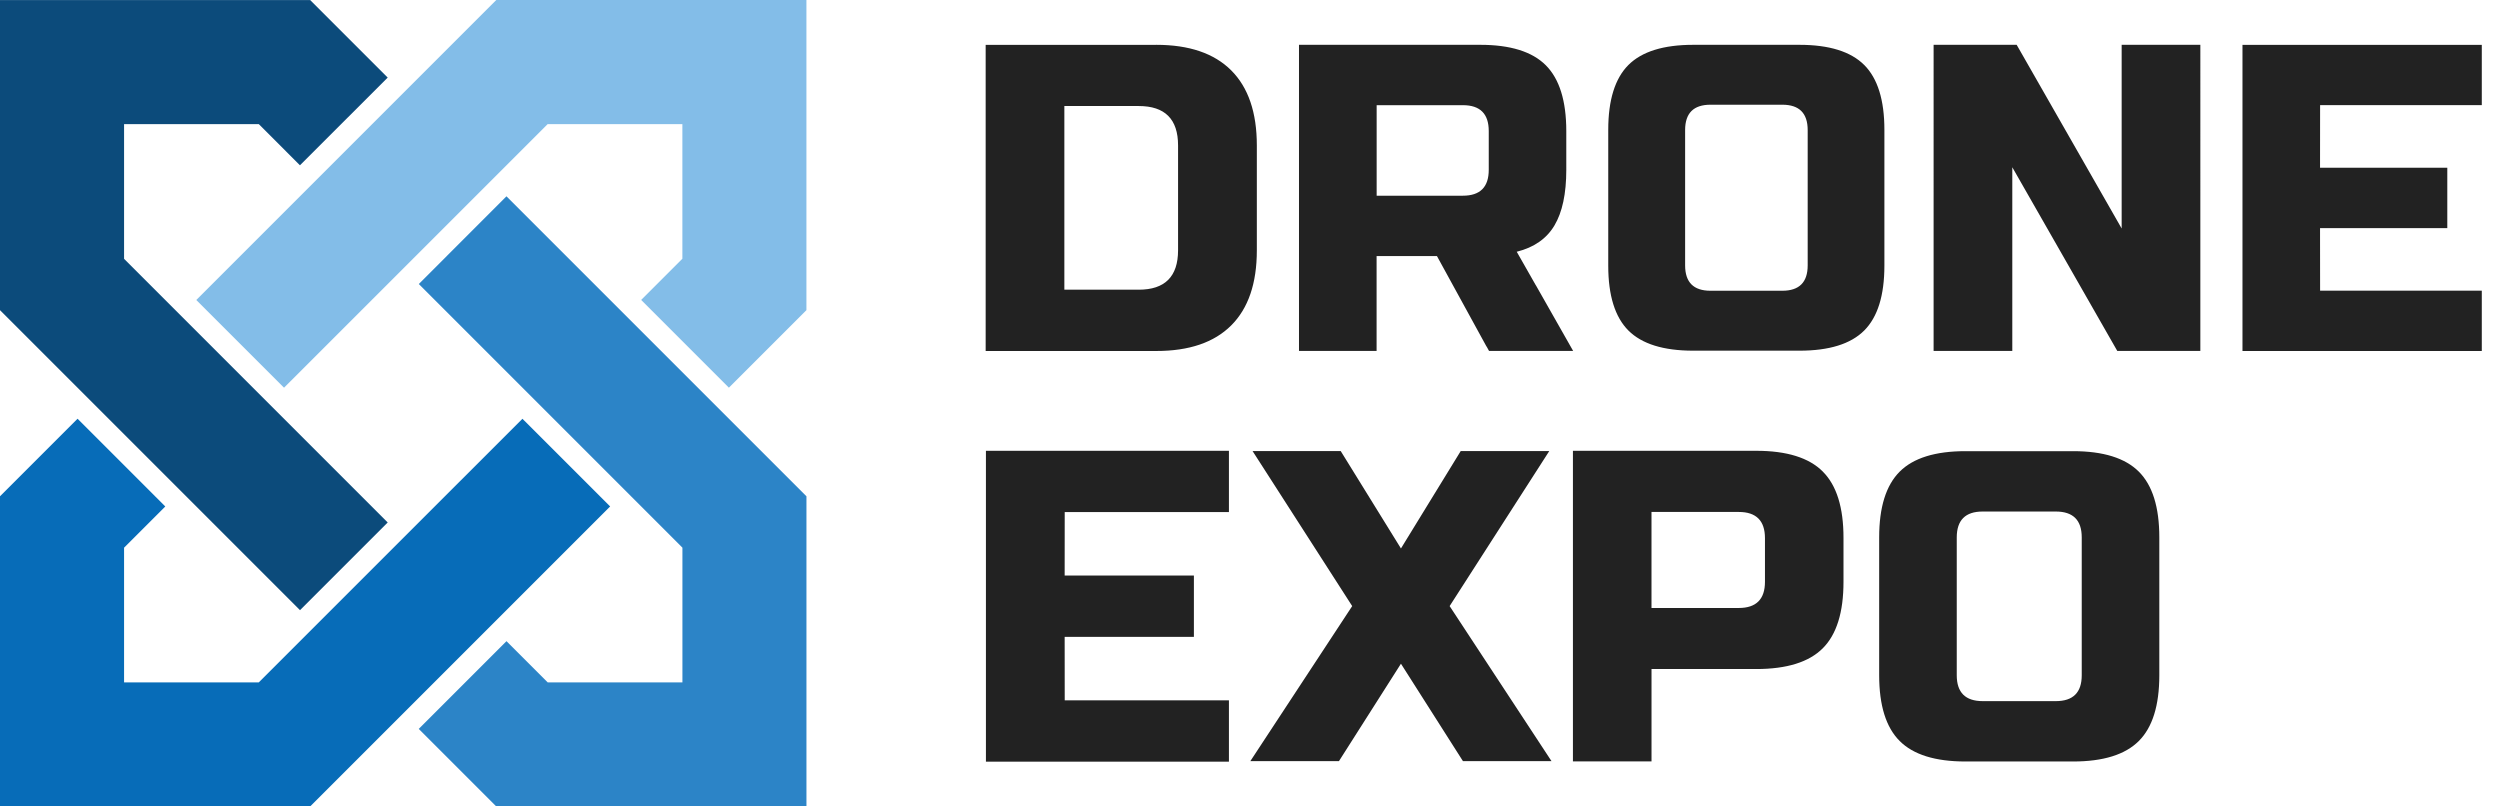
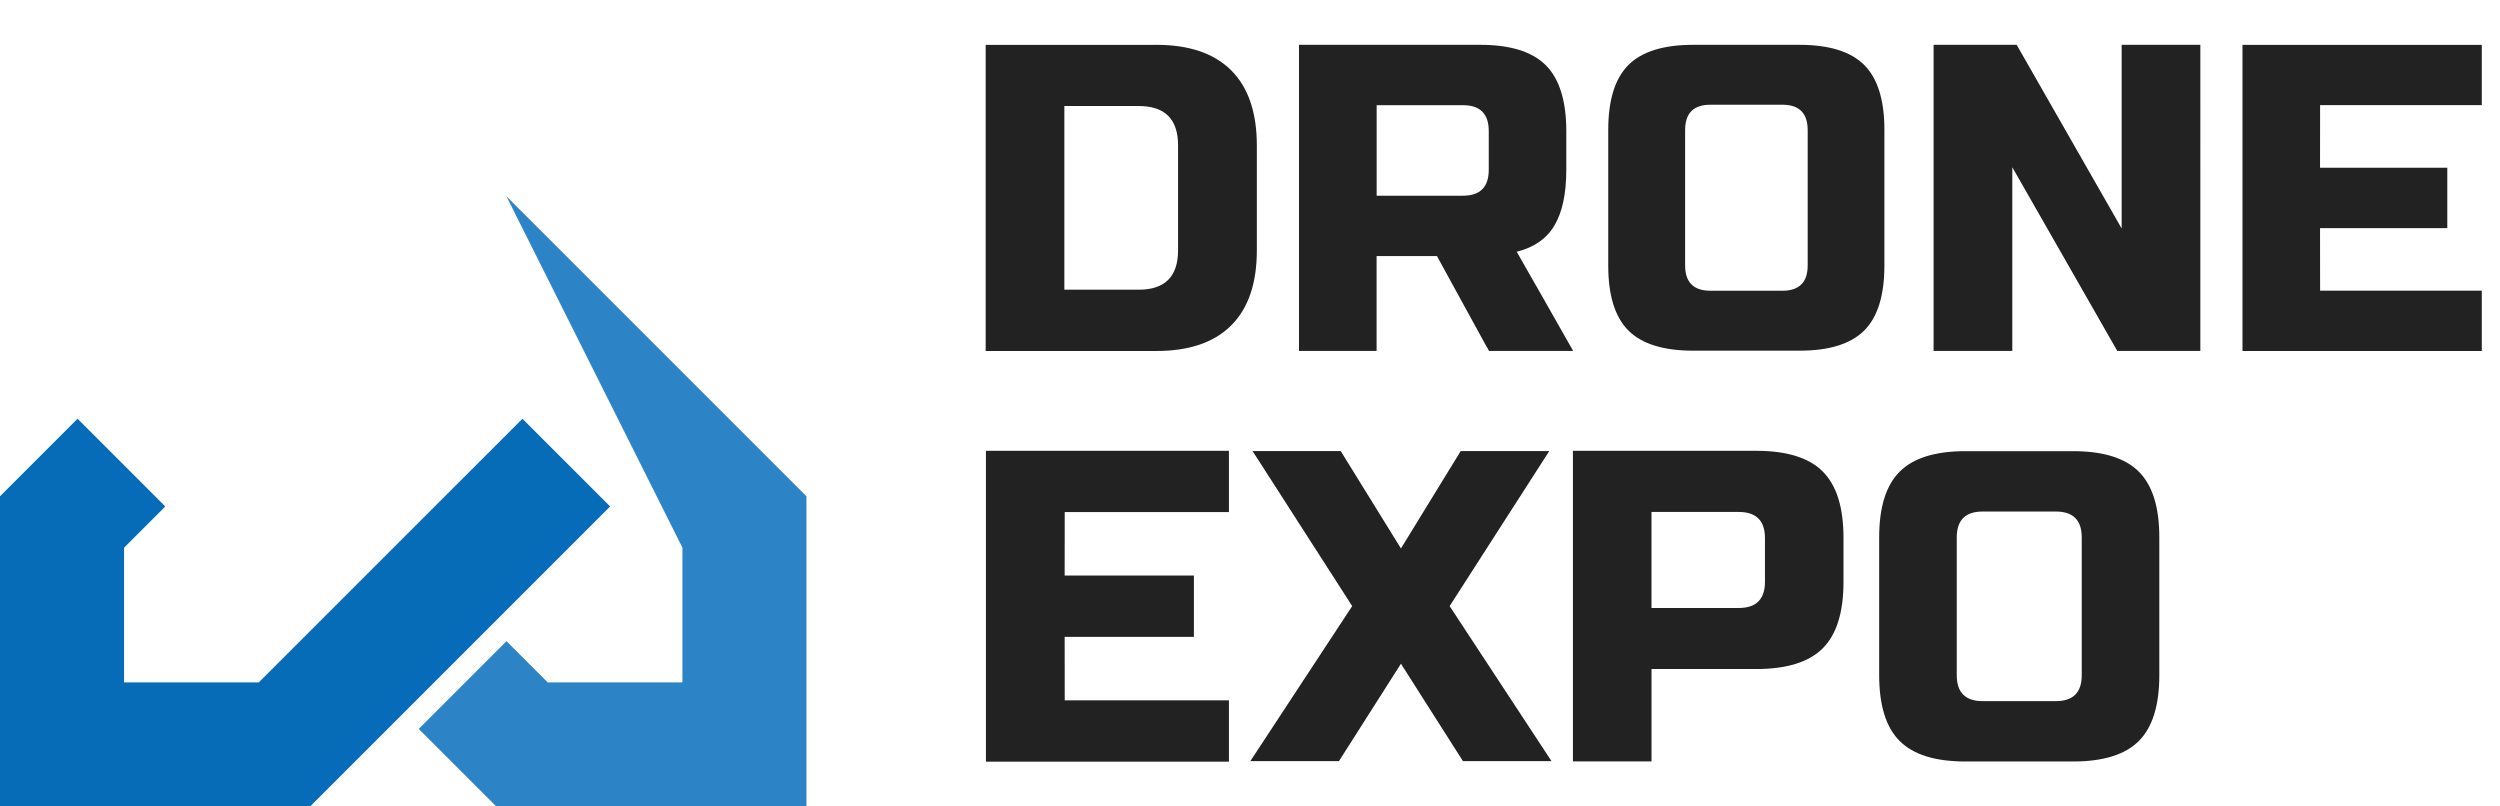
<svg xmlns="http://www.w3.org/2000/svg" width="124" height="40" fill="none" viewBox="0 0 124 40">
-   <path fill="#0c4b7b" d="M14.88 30.265 0 15.385V.002h15.384l3.846 3.846-4.352 4.351-2.042-2.043H6.154v6.681L19.23 25.915z" />
  <path fill="#076cb8" d="M30.263 25.12 15.383 40H0V24.615l3.846-3.846 4.352 4.352-2.044 2.044v6.681h6.682l13.077-13.075z" />
-   <path fill="#2c84c7" d="M25.12 9.737 40 24.617V40H24.616l-3.846-3.846 4.352-4.352 2.044 2.044h6.682v-6.682L20.773 14.087z" />
-   <path fill="#83bde8" d="M9.736 14.88 24.616 0h15.383v15.383l-3.846 3.846-4.351-4.352 2.044-2.044V6.156h-6.682L14.088 19.23z" />
+   <path fill="#2c84c7" d="M25.12 9.737 40 24.617V40H24.616l-3.846-3.846 4.352-4.352 2.044 2.044h6.682v-6.682z" />
  <path fill="#222" d="M57.349 2.223q2.451 0 3.72 1.268 1.27 1.271 1.27 3.721v5.207q0 2.451-1.27 3.72-1.27 1.271-3.72 1.27h-8.46V2.226h8.46zm1.083 4.99q0-1.955-1.953-1.954h-3.687v9.11h3.687q1.951 0 1.953-1.953zM109.137 17.406h-4.12l-5.207-9.11v9.11h-3.903V2.223h4.12l5.207 9.11v-9.11h3.903zM115.074 8.319l.003-3.103h8.02V2.224h-11.87v15.186h11.87v-2.994h-8.02l-.003-3.102h6.312V8.319zM92.465 3.223q-1.001-1-3.213-1h-5.27q-2.21 0-3.213 1-1 1.003-1 3.214v6.743q0 2.211 1 3.214 1.002 1 3.214 1h5.269q2.212 0 3.213-1 1-1.002 1.001-3.214V6.437q0-2.211-1-3.214m-2.805 9.94q0 1.258-1.258 1.258h-3.564q-1.257 0-1.257-1.258V6.451q0-1.257 1.257-1.257h3.564q1.257 0 1.258 1.257zM78.028 17.406l-1.851-3.26h-.003l-.944-1.659q1.285-.32 1.87-1.303.587-.985.588-2.76V6.5q-.001-2.245-1.015-3.262t-3.262-1.015H64.43v15.183h3.849v-4.704h2.994l2.46 4.49h.006l.117.214zm-9.746-7.699v-4.49h4.277q1.283 0 1.283 1.283v1.924q0 1.284-1.283 1.283zM52.807 28.548l.003-3.148h8.145v-3.04H48.902v15.418h12.053v-3.04H52.81l-.003-3.15h6.41v-3.04zM72.452 22.372h4.392l-4.942 7.69 5.052 7.69h-4.392l-3.075-4.832-3.075 4.832h-4.395l5.052-7.69-4.942-7.69h4.372l2.988 4.832zM107.102 33.493q0 2.245-1.016 3.26-1.016 1.017-3.26 1.017h-5.342q-2.245 0-3.26-1.017-1.017-1.015-1.017-3.26v-6.839q0-2.244 1.017-3.26 1.015-1.016 3.26-1.016h5.342q2.243 0 3.26 1.016t1.016 3.26zm-3.848-6.839q0-1.281-1.283-1.282h-3.633q-1.282 0-1.283 1.282v6.84q.001 1.28 1.283 1.282h3.633q1.283-.001 1.283-1.283zM90.41 23.388q-1.03-1.029-3.301-1.028h-9.092v15.404h3.898v-4.58h5.194q2.271 0 3.3-1.029 1.03-1.029 1.028-3.3v-2.166c.003-1.514-.341-2.617-1.028-3.3m-2.867 5.467q0 1.299-1.3 1.3h-4.328v-4.763h4.328q1.3 0 1.3 1.3z" />
</svg>